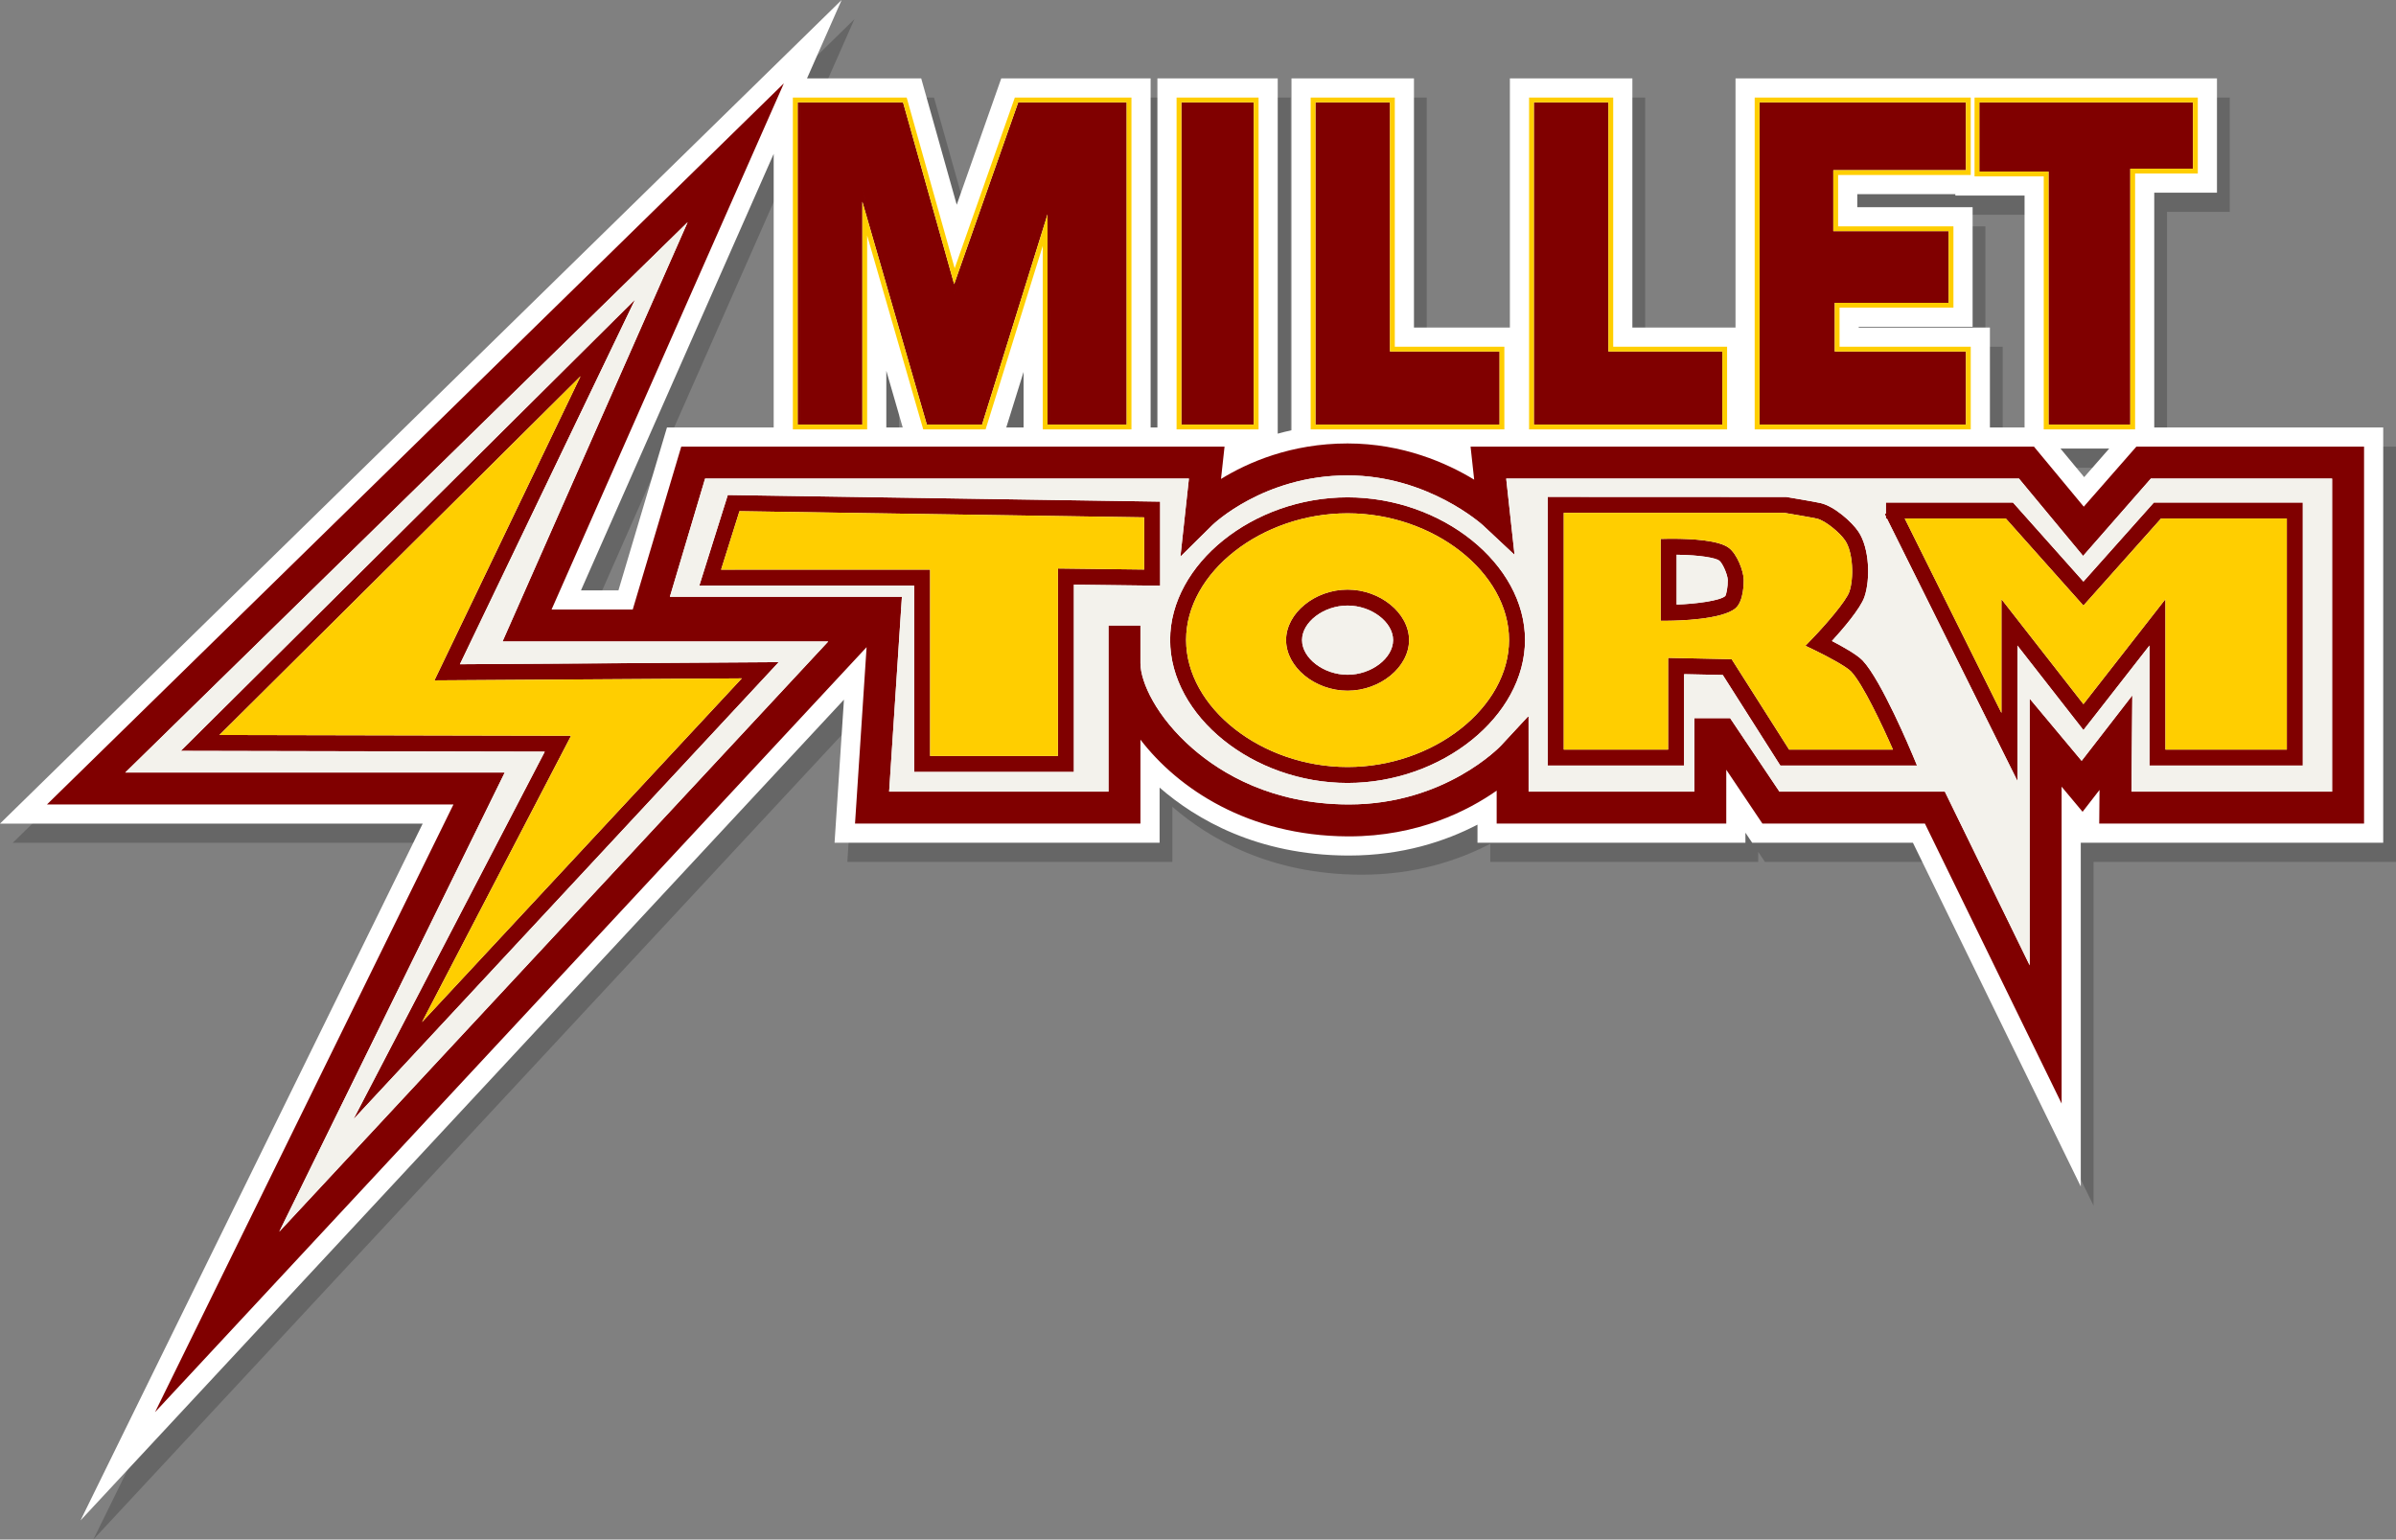
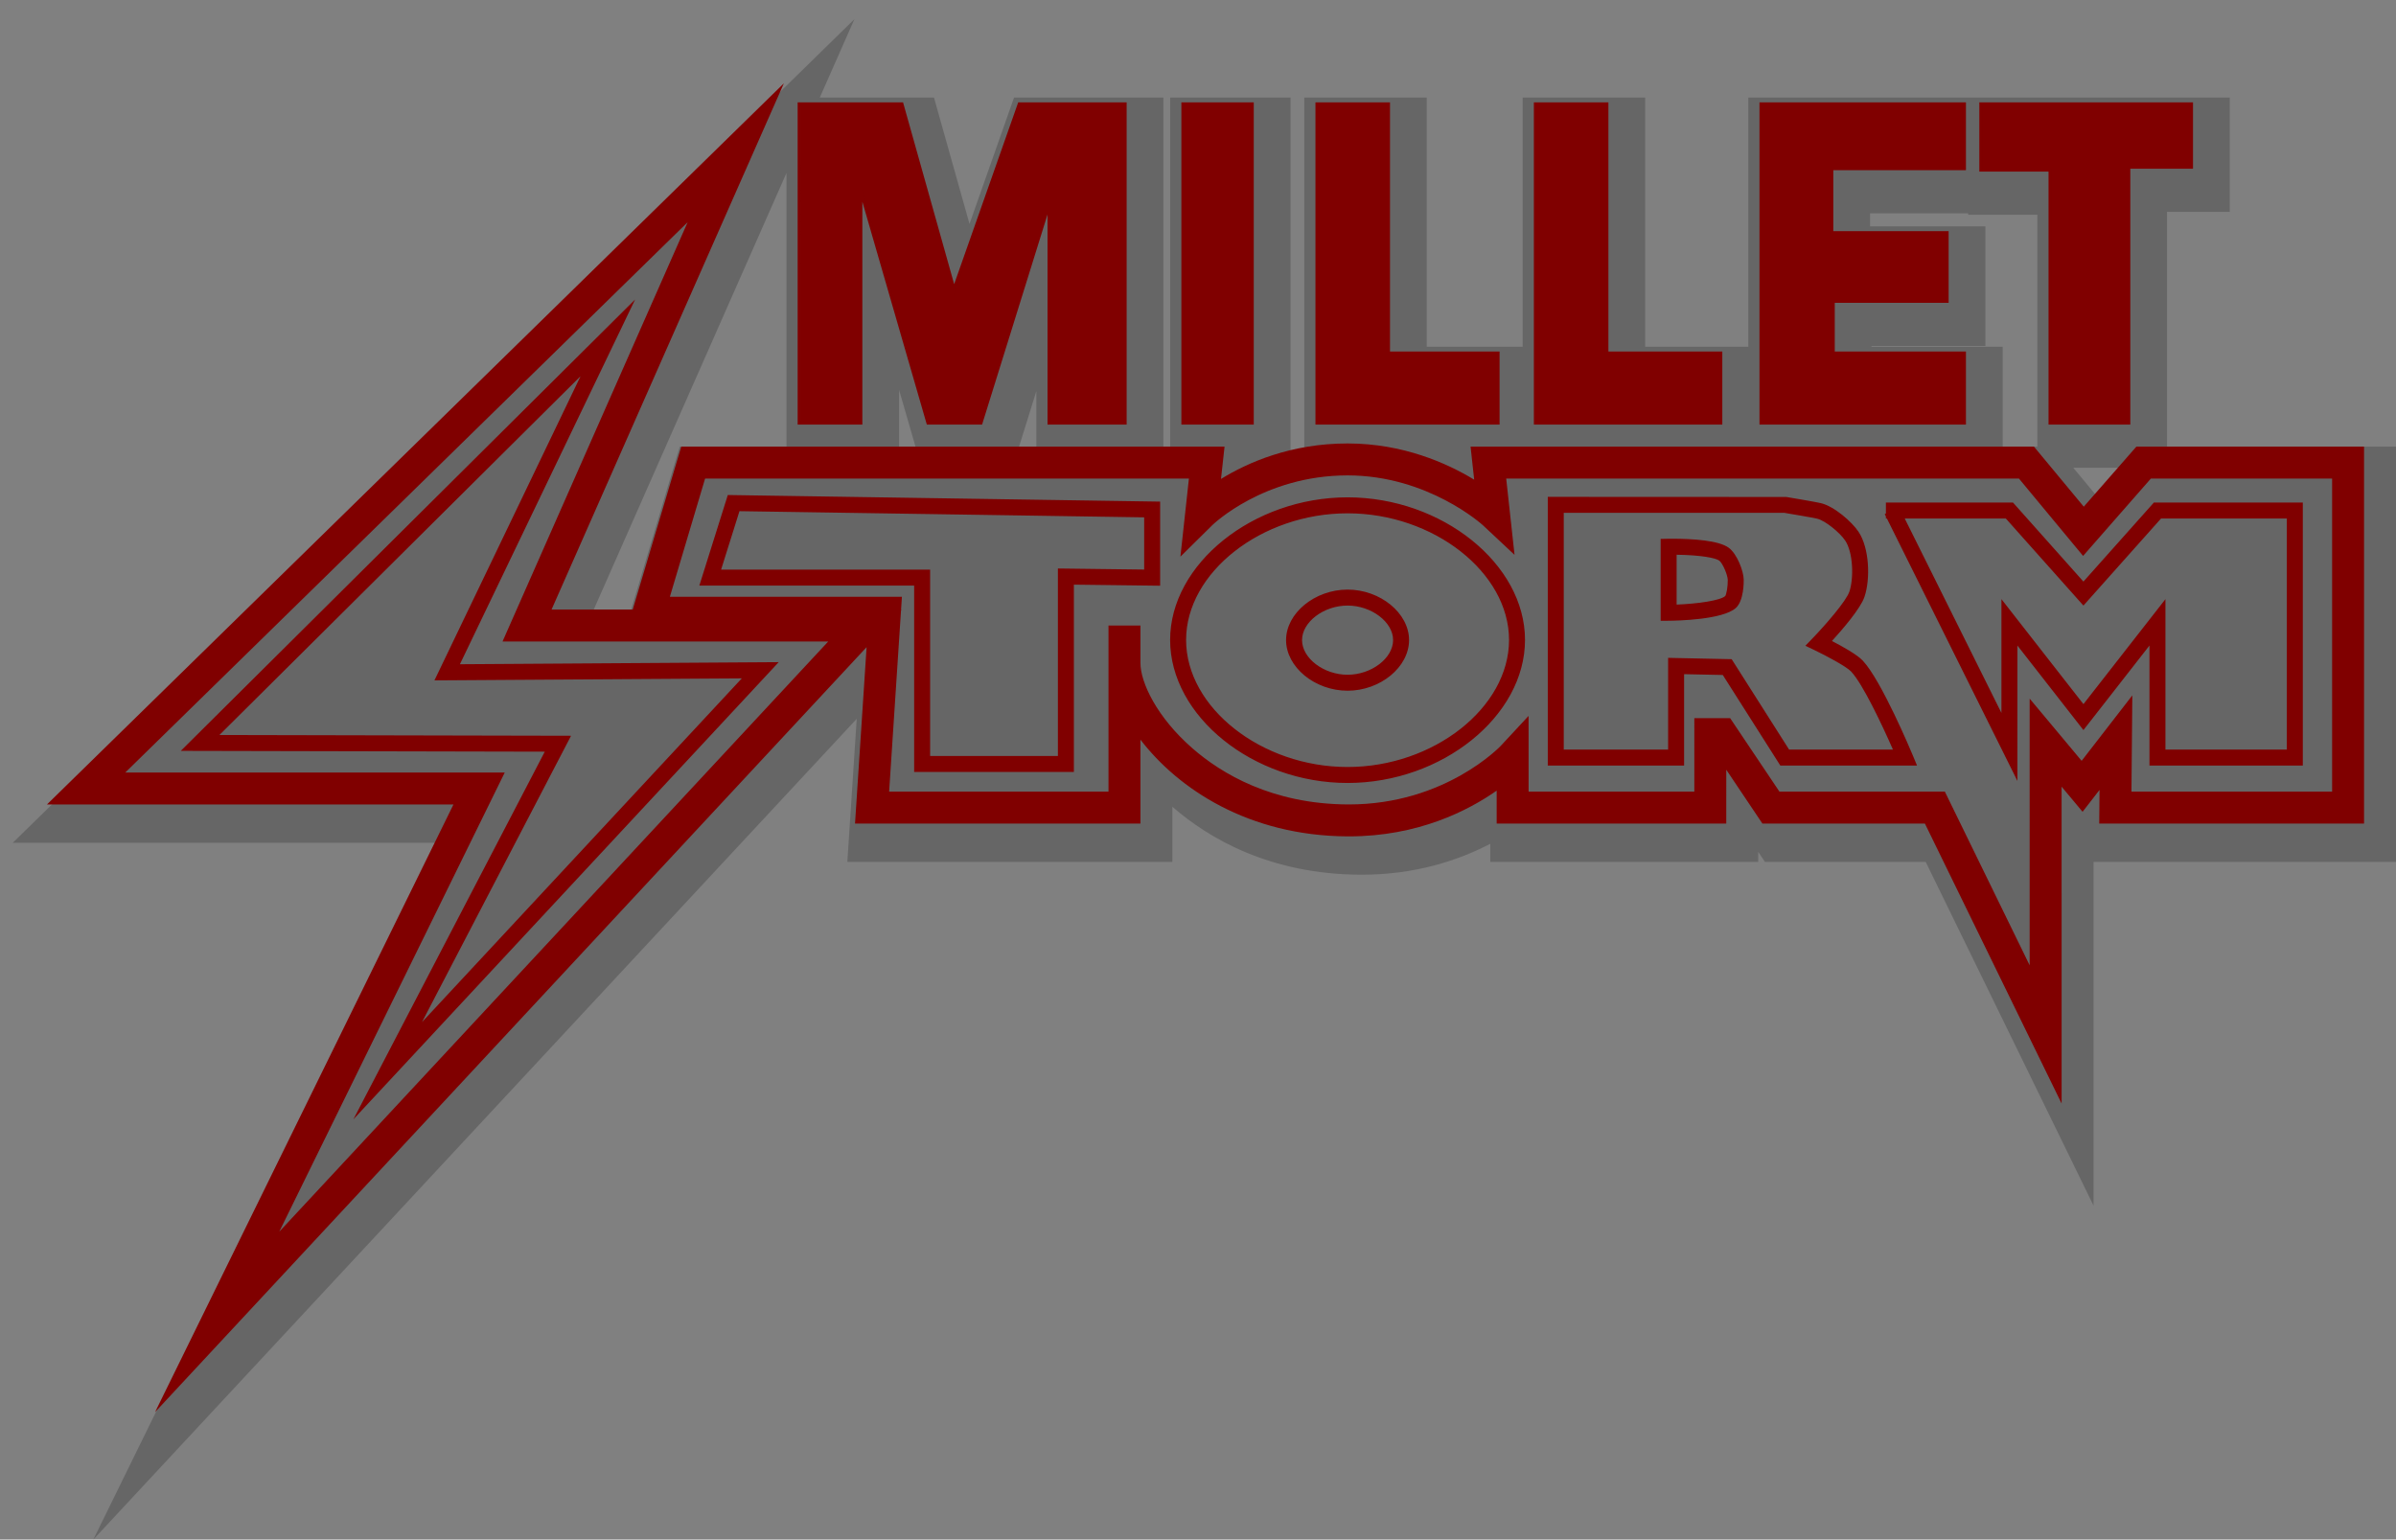
<svg xmlns="http://www.w3.org/2000/svg" version="1.1" id="Layer_1_copy" x="0px" y="0px" width="749.966px" height="481.947px" viewBox="0 0 749.966 481.947" enable-background="new 0 0 749.966 481.947" xml:space="preserve">
  <rect x="0" y="0" width="749.966" height="481.947" fill="#808080" stroke="none" />
  <path opacity="0.2" d="M136.311,263.82H4L267.434,6l-10.835,24.544h35.747l11.117,39.551l13.935-39.551h46.755v109.272h2.125V30.544  h37.661v111.207c1.394-0.384,2.828-0.739,4.307-1.061V30.544h38.336v77.992h30.027V30.544h38.336v77.992h32.285V30.544h150.697  v35.781h-19.629v73.492h71.668v130h-94.669l0.004,107.604l-52.538-107.604h-50.313l-2.116-3.153v3.153h-83.868v-5.675  c-9.947,5.172-23.429,9.675-40.22,9.676l-0.49-0.001c-28.193-0.156-47.292-11.264-58.79-21.266v17.266H265.222l2.938-44.798  L29.204,481.947L136.311,263.82z M197.575,190.816l15.19-51h33.406V54.167l-60.324,136.649H197.575z M656.361,155.363l7.832-8.942  h-15.248L656.361,155.363z M637.705,139.816v-72.59h-21.66v-0.451h-30.703v4.081h36.1v37.434h-35.648v0.245h41.064v31.281H637.705z   M324.387,139.816v-17.389l-5.415,17.389H324.387z M286.558,139.816l-5.134-17.749v17.749H286.558z" />
-   <path fill="#FFFFFF" d="M132.311,257.82H0L263.434,0l-10.835,24.544h35.747l11.117,39.551l13.935-39.551h46.755v109.272h2.125  V24.544h37.661v111.207c1.394-0.384,2.828-0.739,4.307-1.061V24.544h38.336v77.992h30.027V24.544h38.336v77.992h32.285V24.544  h150.697v35.781h-19.629v73.492h71.668v130h-94.669l0.004,107.604l-52.538-107.604h-50.313l-2.116-3.153v3.153h-83.868v-5.675  c-9.947,5.172-23.429,9.675-40.22,9.676l-0.49-0.001c-28.193-0.156-47.292-11.264-58.79-21.266v17.266H261.222l2.938-44.798  L25.204,475.947L132.311,257.82z M193.575,184.816l15.19-51h33.406V48.167l-60.324,136.649H193.575z M652.361,149.363l7.832-8.942  h-15.248L652.361,149.363z M633.705,133.816v-72.59h-21.66v-0.451h-30.703v4.081h36.1v37.434h-35.648v0.245h41.064v31.281H633.705z   M320.387,133.816v-17.389l-5.415,17.389H320.387z M282.558,133.816l-5.134-17.749v17.749H282.558z" />
  <path fill="#800000018000000180000001" d="M668.699,139.816l-16.463,18.795l-15.588-18.795H460.299l1.131,10.339  c-8.529-5.185-22.304-11.339-39.634-11.339c-17.716,0-31.232,5.957-39.609,11.109l1.105-10.109H213.238l-15.19,51h-25.409  l72.722-164.733L14.709,251.82h127.232L48.529,442.058L271.25,202.585l-3.622,55.231h89.338v-26.281  c11.787,15.37,33.775,30.109,64.803,30.281l0.478,0.001c21.596-0.001,37.27-8.038,46.22-14.317v10.316h71.868l0.001-16.861  l11.314,16.861h50.86l42.79,87.638l-0.004-99.194l6.568,7.86l5.302-6.847l-0.095,10.543h82.895v-118H668.699z M87.404,385.575  l70.588-143.755H39.224L215.239,69.556l-57.945,131.26h101.944L87.404,385.575z M729.966,247.816h-62.805l0.271-30.135  l-15.864,20.487l-16.271-19.476l0.002,83.485l-26.542-54.362h-51.774l-15.432-22.998l-11.213-0.009l-0.003,23.007h-51.868  l-0.011-23.717l-8.664,9.33c-0.171,0.184-17.421,18.386-47.546,18.388l-0.422-0.001c-23.642-0.131-39.458-9.616-48.563-17.55  c-11.196-9.755-16.295-20.679-16.295-26.7v-11.75h-10v52h-68.661l3.726-56.824l0.164-0.176h-0.152l0.262-3.996h-72.632  l11.021-37.004H372.14l-2.662,24.438l10.013-9.887c0.157-0.156,16.052-15.551,42.305-15.551c25.234,0,42.253,15.502,42.413,15.65  l9.855,9.226l-2.611-23.876H631.95l20.077,24.209l21.207-24.209h56.732V247.816z M369.778,132.921h22.661V32.044h-22.661V132.921z   M370.778,33.044h20.661v98.877h-20.661V33.044z M435.082,32.044h-23.336v100.877h57.631v-22.885h-34.295V32.044z M468.376,111.036  v20.885h-55.631V33.044h21.336v77.992H468.376z M503.445,32.044h-23.336v100.877h58.986v-22.885h-35.65V32.044z M538.095,111.036  v20.885h-56.986V33.044h21.336v77.992H538.095z M574.292,94.791h35.648V72.356h-36.1V53.276h41.516V32.044H550.73v100.877h64.627  v-22.885h-41.064V94.791z M614.357,111.036v20.885H551.73V33.044h62.627v19.232h-41.516v21.081h36.1v20.434h-35.648v17.245H614.357z   M307.396,132.921l20.491-65.803v65.803h24.766V32.044h-33.945l-20.049,56.904l-15.995-56.904h-32.993v100.877h20.253V63.147  l20.182,69.774H307.396z M269.905,59.479l-0.48,0.139h-0.5v72.302h-18.253V33.044h31.235l16.646,59.218l20.864-59.218h32.237v98.877  h-22.766V60.543l-22.228,71.377h-15.801L269.905,59.479z M391.439,131.921h-20.661V33.044h20.661V131.921z M434.082,33.044h-21.336  v98.877h55.631v-20.885h-34.295V33.044z M502.445,33.044h-21.336v98.877h56.986v-20.885h-35.65V33.044z M573.292,93.791h35.648  V73.356h-36.1V52.276h41.516V33.044H551.73v98.877h62.627v-20.885h-41.064V93.791z M306.66,131.921l22.228-71.377v71.377h22.766  V33.044h-32.237l-20.864,59.218l-16.646-59.218h-31.235v98.877h18.253V59.619h0.5l0.48-0.139l20.954,72.441H306.66z   M642.205,131.921h23.594V51.825h19.629V33.044h-64.883v19.683h21.66V131.921z M641.205,132.921h25.594V52.825h19.629V32.044  h-66.883v21.683h21.66V132.921z M620.544,52.727V33.044h64.883v18.781h-19.629v80.096h-23.594V52.727H620.544z M198.792,93.752  l-142.208,141.3l113.935,0.25l-59.907,115.093l133.131-143.117l-99.787,0.655L198.792,93.752z M232.191,212.354L132.084,319.97  l46.664-89.649l-110.065-0.24l113.024-112.303l-45.726,95.209L232.191,212.354z M218.894,183.321h67.239v58.333h50v-58.636l27,0.333  v-26.327l-135.326-2.066L218.894,183.321z M358.133,161.949v16.34l-27-0.333v58.698h-40v-58.333h-65.427l5.753-18.305  L358.133,161.949z M421.8,155.686c-29.588,0-55.542,20.859-55.542,44.639c0,23.852,25.955,44.774,55.542,44.774  c29.587,0,55.541-20.923,55.541-44.774C477.341,176.545,451.387,155.686,421.8,155.686z M421.8,240.099  c-26.925,0-50.542-18.586-50.542-39.774c0-21.116,23.618-39.639,50.542-39.639c26.924,0,50.541,18.523,50.541,39.639  C472.341,221.513,448.724,240.099,421.8,240.099z M421.8,184.564c-10.255,0-19.25,7.387-19.25,15.807  c0,8.443,8.995,15.85,19.25,15.85s19.25-7.406,19.25-15.85C441.05,191.951,432.055,184.564,421.8,184.564z M421.8,211.221  c-7.458,0-14.25-5.171-14.25-10.85c0-5.656,6.792-10.807,14.25-10.807s14.25,5.151,14.25,10.807  C436.05,206.05,429.258,211.221,421.8,211.221z M583.03,206.767c-1.791-1.888-6.414-4.457-9.617-6.113  c3.286-3.6,8.904-10.102,10.168-13.777c1.899-5.525,1.597-15.284-1.874-20.453c-2.059-3.067-7.559-7.951-11.839-8.937  c-2.064-0.476-10.391-1.856-10.744-1.915l-74.657-0.034v84.116h42.667V211.04l12.108,0.252l18.018,28.362h42.792l-1.444-3.463  C598.211,235.244,588.854,212.904,583.03,206.767z M560.007,234.654l-17.982-28.306l-19.892-0.414v28.72h-32.667v-74.116h69.043  c2.513,0.417,8.691,1.465,10.236,1.821c2.565,0.591,7.138,4.361,8.811,6.852c2.495,3.716,2.749,11.813,1.296,16.04  c-1.018,2.96-7.504,10.408-11.354,14.408l-2.397,2.49l3.115,1.496c3.524,1.694,9.678,4.973,11.187,6.563  c3.663,3.861,9.762,16.821,13.104,24.446H560.007z M541.122,171.479c-3.16-2.341-11.384-2.833-17.727-2.833  c-0.721,0-1.145,0.008-1.145,0.008l-2.451,0.048v25.639l2.521-0.021c2.762-0.022,16.752-0.319,20.946-3.941  c2.598-2.244,2.547-8.266,2.532-8.945C545.742,178.779,543.753,173.428,541.122,171.479z M539.999,186.595  c-1.645,1.42-8.699,2.412-15.199,2.665v-15.605c7.585,0.1,12.211,1.001,13.346,1.841c1.008,0.747,2.62,4.418,2.655,6.044  C540.844,183.656,540.365,186.12,539.999,186.595z M630.087,157.321h-39.788v3.424l-0.371,0.185l0.371,0.747v0.645h0.32  l40.847,82.142V202.08l20.665,26.463l20.668-26.464v37.575h48v-82.333h-46.624l-22.044,24.736L630.087,157.321z M676.417,162.321  h39.382v72.333h-38v-47.101l-25.668,32.866l-25.665-32.867v35.625l-30.263-60.857h31.642l24.286,27.252L676.417,162.321z" />
-   <path fill="#F3F2EC" d="M652.027,174.025l-20.077-24.209H471.454l2.611,23.876l-9.855-9.226c-0.16-0.148-17.179-15.65-42.413-15.65  c-26.253,0-42.148,15.395-42.305,15.551l-10.013,9.887l2.662-24.438H220.694l-11.021,37.004h72.632l-0.262,3.996h0.152l-0.164,0.176  l-3.726,56.824h68.661v-52h10v11.75c0,6.021,5.099,16.945,16.295,26.7c9.104,7.934,24.921,17.419,48.563,17.55l0.422,0.001  c30.125-0.002,47.375-18.204,47.546-18.388l8.664-9.33l0.011,23.717h51.868l0.003-23.007l11.213,0.009l15.432,22.998h51.774  l26.542,54.362l-0.002-83.485l16.271,19.476l15.864-20.487l-0.271,30.135h62.805v-98h-56.732L652.027,174.025z M363.133,183.352  l-27-0.333v58.636h-50v-58.333h-67.239l8.913-28.362l135.326,2.066V183.352z M421.8,245.099c-29.588,0-55.542-20.923-55.542-44.774  c0-23.779,25.955-44.639,55.542-44.639c29.587,0,55.541,20.859,55.541,44.639C477.341,224.176,451.387,245.099,421.8,245.099z   M557.259,239.654l-18.018-28.362l-12.108-0.252v28.614h-42.667v-84.116l74.657,0.034c0.354,0.059,8.68,1.439,10.744,1.915  c4.28,0.985,9.78,5.869,11.839,8.937c3.471,5.168,3.773,14.927,1.874,20.453c-1.264,3.675-6.882,10.177-10.168,13.777  c3.203,1.656,7.826,4.226,9.617,6.113c5.824,6.138,15.182,28.478,15.577,29.425l1.444,3.463H557.259z M720.799,157.321v82.333h-48  v-37.575l-20.668,26.464l-20.665-26.463v42.383l-40.847-82.142h-0.32v-0.645l-0.371-0.747l0.371-0.185v-3.424h39.788l22.044,24.736  l22.044-24.736H720.799z M215.239,69.556L39.224,241.82h118.768L87.404,385.575l171.834-184.759H157.293L215.239,69.556z   M243.742,207.278L110.611,350.396l59.907-115.093l-113.935-0.25l142.208-141.3l-54.837,114.181L243.742,207.278z M436.05,200.371  c0,5.679-6.792,10.85-14.25,10.85s-14.25-5.171-14.25-10.85c0-5.656,6.792-10.807,14.25-10.807S436.05,194.715,436.05,200.371z   M540.8,181.54c0.044,2.116-0.436,4.58-0.802,5.055c-1.645,1.42-8.699,2.412-15.199,2.665v-15.605  c7.585,0.1,12.211,1.001,13.346,1.841C539.153,176.243,540.765,179.915,540.8,181.54z" />
-   <path fill="#FFCE00" d="M393.939,30.544h-25.661v103.877h25.661V30.544z M392.439,132.921h-22.661V32.044h22.661V132.921z   M470.876,108.536h-34.295V30.544h-26.336v103.877h60.631V108.536z M469.376,132.921h-57.631V32.044h23.336v77.992h34.295V132.921z   M540.595,108.536h-35.65V30.544h-26.336v103.877h61.986V108.536z M539.095,132.921h-58.986V32.044h23.336v77.992h35.65V132.921z   M616.857,108.536h-41.064V96.291h35.648V70.856h-36.1V54.776h41.516V30.544H549.23v103.877h67.627V108.536z M615.357,132.921  H550.73V32.044h64.627v21.232h-41.516v19.081h36.1v22.434h-35.648v15.245h41.064V132.921z M271.424,73.731l17.555,60.69H308.5  l17.888-57.441v57.441h27.766V30.544h-36.507l-18.826,53.434L283.8,30.544h-35.629v103.877h23.253V73.731z M269.924,132.921h-20.253  V32.044h32.993l15.995,56.904l20.049-56.904h33.945v100.877h-24.766V67.118l-20.491,65.803h-17.29l-20.182-69.774V132.921z   M639.705,134.421h28.594V54.325h19.629V30.544h-69.883v24.683h21.66V134.421z M619.544,53.727V32.044h66.883v20.781h-19.629v80.096  h-25.594V53.727H619.544z M135.981,212.986l96.209-0.632L132.084,319.97l46.664-89.649l-110.065-0.24l113.024-112.303  L135.981,212.986z M225.706,178.321l5.753-18.305l126.674,1.934v16.34l-27-0.333v58.698h-40v-58.333H225.706z M421.8,160.686  c-26.925,0-50.542,18.523-50.542,39.639c0,21.188,23.618,39.774,50.542,39.774c26.924,0,50.541-18.586,50.541-39.774  C472.341,179.208,448.724,160.686,421.8,160.686z M421.8,216.221c-10.255,0-19.25-7.406-19.25-15.85  c0-8.42,8.995-15.807,19.25-15.807s19.25,7.387,19.25,15.807C441.05,208.814,432.055,216.221,421.8,216.221z M568.216,203.646  l-3.115-1.496l2.397-2.49c3.85-4,10.336-11.448,11.354-14.408c1.453-4.227,1.199-12.324-1.296-16.04  c-1.673-2.491-6.245-6.261-8.811-6.852c-1.545-0.355-7.724-1.403-10.236-1.821h-69.043v74.116h32.667v-28.72l19.892,0.414  l17.982,28.306h32.5c-3.343-7.625-9.441-20.585-13.104-24.446C577.894,208.618,571.741,205.34,568.216,203.646z M543.266,190.379  c-4.194,3.623-18.185,3.919-20.946,3.941l-2.521,0.021v-25.639l2.451-0.048c0,0,0.424-0.008,1.145-0.008  c6.343,0,14.566,0.491,17.727,2.833c2.632,1.95,4.62,7.3,4.677,9.956C545.813,182.114,545.864,188.136,543.266,190.379z   M652.131,189.573l24.286-27.252h39.382v72.333h-38v-47.101l-25.668,32.866l-25.665-32.867v35.625l-30.263-60.857h31.642  L652.131,189.573z" />
</svg>